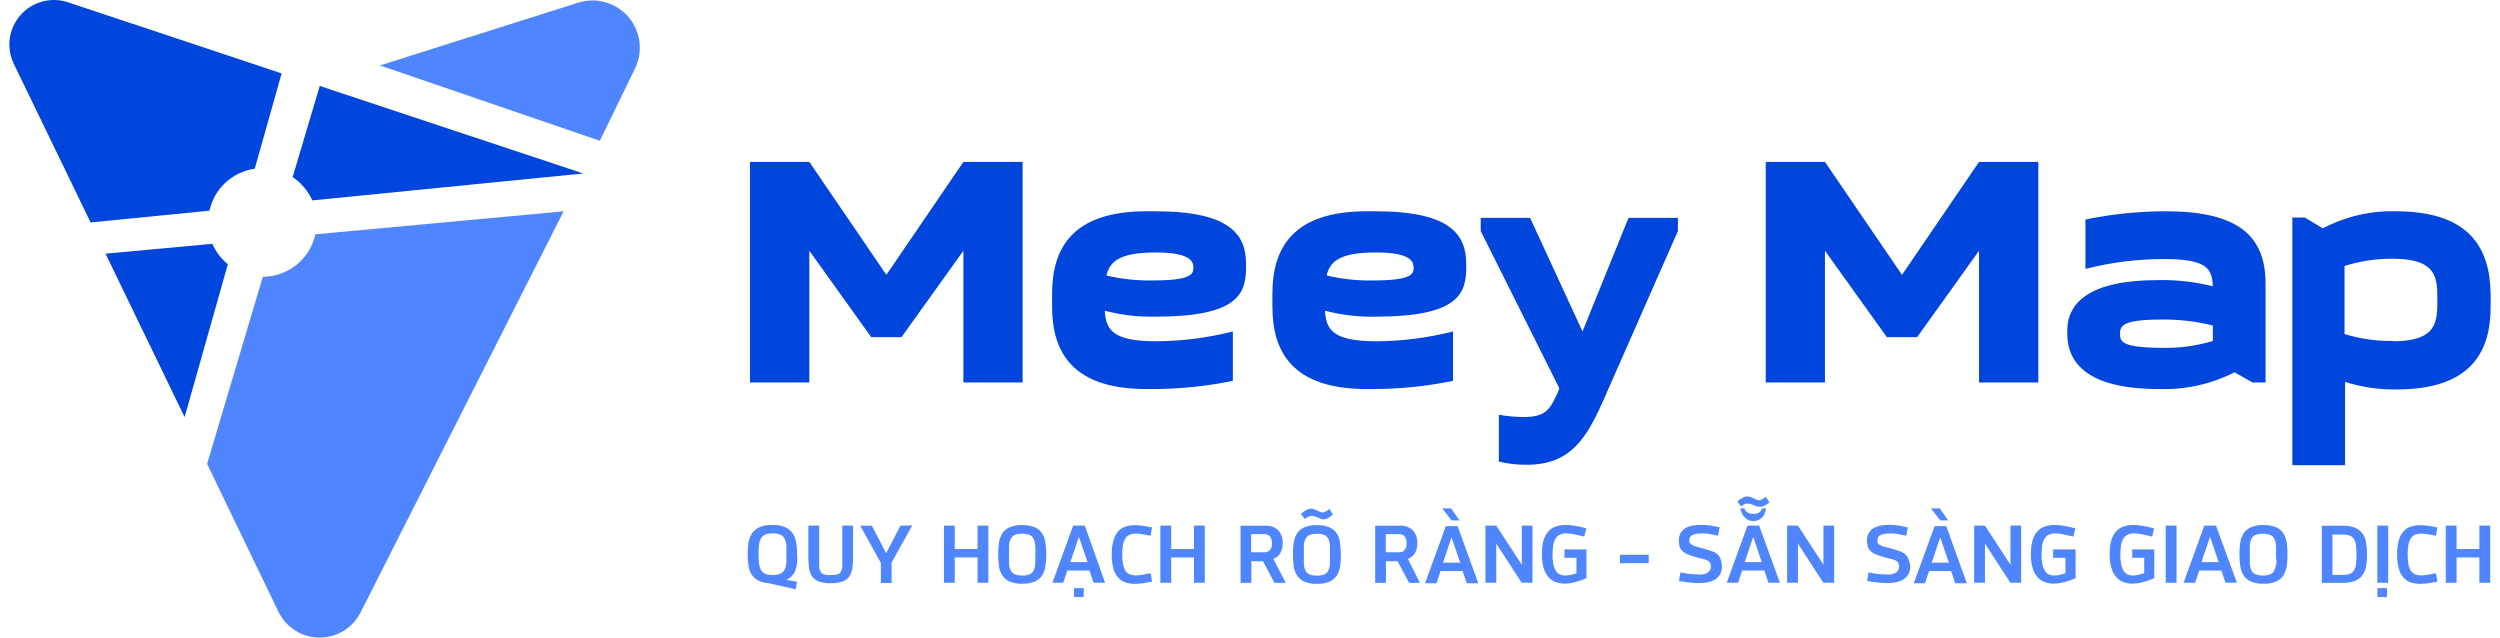
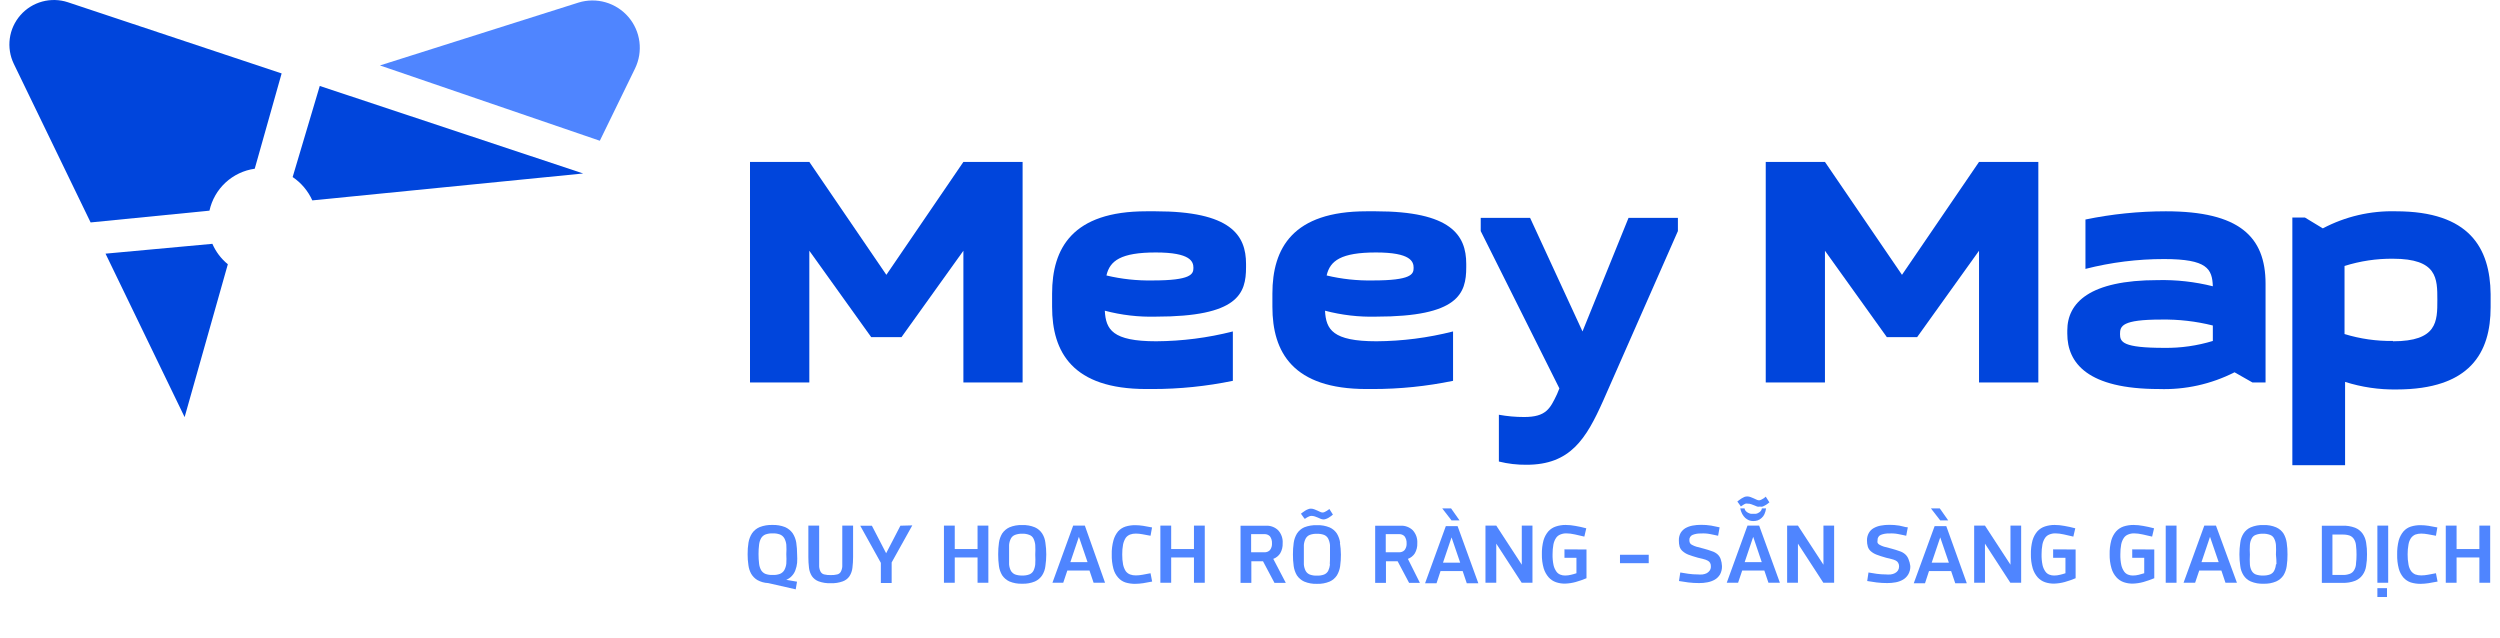
<svg xmlns="http://www.w3.org/2000/svg" width="149" height="38" viewBox="0 0 149 38" fill="none">
  <path d="M15.182 10.056L16.785 4.376L4.042 0.133C3.547 -0.03 3.016 -0.043 2.514 0.094C2.012 0.231 1.561 0.512 1.218 0.904C0.875 1.295 0.654 1.778 0.584 2.294C0.514 2.809 0.596 3.334 0.822 3.803L5.4 13.257L12.484 12.555C12.625 11.912 12.959 11.329 13.441 10.882C13.924 10.436 14.531 10.147 15.182 10.056Z" fill="#0045DC" />
  <path d="M34.758 10.339L18.614 11.943C18.36 11.38 17.954 10.898 17.442 10.552L19.058 5.123L34.758 10.339Z" fill="#0045DC" />
  <path d="M13.579 15.749L11.003 24.86L6.289 15.118L12.658 14.532C12.863 15.005 13.179 15.423 13.579 15.749Z" fill="#0045DC" />
  <path d="M35.749 8.389L37.849 4.081C38.089 3.586 38.179 3.032 38.109 2.487C38.039 1.942 37.811 1.429 37.453 1.012C37.095 0.595 36.623 0.291 36.095 0.138C35.567 -0.014 35.006 -0.009 34.481 0.153L22.645 3.9L35.749 8.389Z" fill="#4F85FF" />
-   <path d="M21.486 36.51L33.592 12.594L18.794 13.965C18.638 14.68 18.242 15.32 17.674 15.78C17.105 16.24 16.396 16.492 15.665 16.496L12.342 27.649L16.598 36.465C16.82 36.921 17.166 37.307 17.595 37.578C18.024 37.849 18.52 37.996 19.028 38C19.536 38.005 20.035 37.868 20.469 37.605C20.903 37.341 21.255 36.962 21.486 36.51Z" fill="#4F85FF" />
  <path d="M57.418 9.65L52.827 16.38L48.236 9.65H44.7V22.793H48.236V14.944L51.925 20.095H53.728L57.418 14.944V22.793H60.947V9.65H57.418Z" fill="#0045DC" />
  <path fill-rule="evenodd" clip-rule="evenodd" d="M68.868 12.593H68.32C63.922 12.593 62.705 14.789 62.705 17.5V18.286C62.705 20.99 63.922 23.186 68.32 23.186H68.694C70.301 23.186 71.904 23.023 73.478 22.697V19.754C71.984 20.135 70.448 20.331 68.906 20.34C66.298 20.34 65.905 19.638 65.847 18.518C66.839 18.78 67.862 18.899 68.887 18.872C73.794 18.872 74.264 17.5 74.264 15.929V15.729C74.264 14.004 73.343 12.593 68.868 12.593ZM68.694 16.715C67.768 16.732 66.844 16.633 65.944 16.418C66.144 15.536 66.807 15.047 68.887 15.047C70.967 15.047 71.128 15.594 71.128 15.967C71.128 16.341 70.986 16.715 68.694 16.715Z" fill="#0045DC" />
  <path fill-rule="evenodd" clip-rule="evenodd" d="M81.444 12.593H81.991C86.467 12.593 87.388 14.004 87.388 15.729V15.929C87.388 17.5 86.918 18.872 82.011 18.872C80.986 18.899 79.963 18.779 78.971 18.518C79.029 19.638 79.422 20.34 82.037 20.34C83.576 20.331 85.11 20.134 86.602 19.754V22.697C85.028 23.023 83.425 23.187 81.818 23.186H81.444C77.052 23.186 75.835 20.99 75.835 18.286V17.5C75.835 14.789 77.052 12.593 81.444 12.593ZM79.068 16.418C79.968 16.633 80.892 16.732 81.818 16.715C84.117 16.715 84.252 16.341 84.252 15.967C84.252 15.594 84.091 15.047 82.011 15.047C79.931 15.047 79.267 15.536 79.068 16.418Z" fill="#0045DC" />
  <path d="M97.06 12.986L94.317 19.754L91.194 12.986H88.251V13.772L92.939 23.148L92.803 23.482L92.793 23.504C92.387 24.354 92.148 24.854 90.839 24.854C90.334 24.855 89.83 24.809 89.333 24.719V27.507C89.872 27.641 90.426 27.706 90.981 27.7C93.589 27.7 94.529 26.168 95.553 23.875L100.003 13.772V12.986H97.06Z" fill="#0045DC" />
  <path d="M113.358 16.38L117.95 9.65H121.485V22.793H117.95V14.944L114.26 20.095H112.457L108.767 14.944V22.793H105.238V9.65H108.767L113.358 16.38Z" fill="#0045DC" />
  <path fill-rule="evenodd" clip-rule="evenodd" d="M129.084 12.593C127.474 12.593 125.869 12.757 124.293 13.083V16.026C125.825 15.635 127.4 15.438 128.981 15.44C131.556 15.44 131.846 16.026 131.885 17.062C130.814 16.793 129.711 16.67 128.607 16.695C124.531 16.695 123.211 18.047 123.211 19.696V19.889C123.211 21.641 124.428 23.186 128.672 23.186C130.234 23.24 131.785 22.897 133.179 22.188L134.242 22.793H135.027V16.908C135.027 14.1 133.456 12.593 129.084 12.593ZM131.885 20.321C130.95 20.606 129.977 20.745 129 20.733C126.508 20.733 126.353 20.385 126.353 19.909C126.353 19.432 126.469 19.046 128.807 19.046C129.844 19.029 130.879 19.148 131.885 19.4V20.321Z" fill="#0045DC" />
  <path fill-rule="evenodd" clip-rule="evenodd" d="M138.44 13.611C139.779 12.903 141.279 12.553 142.793 12.593C147.191 12.593 148.408 14.789 148.441 17.526V18.311C148.441 21.016 147.223 23.212 142.825 23.212C141.788 23.227 140.755 23.075 139.767 22.761V27.726H136.624V12.967H137.377L138.44 13.611ZM139.734 19.909C140.668 20.196 141.642 20.335 142.619 20.321V20.34C145.266 20.34 145.266 19.155 145.266 17.874C145.266 16.592 145.266 15.42 142.619 15.42C141.641 15.411 140.667 15.557 139.734 15.852V19.909Z" fill="#0045DC" />
  <path d="M105.007 30.302C105.002 30.362 104.977 30.419 104.936 30.463C104.898 30.506 104.852 30.541 104.8 30.566C104.752 30.597 104.697 30.617 104.639 30.624H104.356C104.3 30.611 104.246 30.592 104.195 30.566C104.142 30.541 104.093 30.506 104.054 30.463C104.009 30.42 103.981 30.363 103.976 30.302H103.719C103.742 30.416 103.781 30.527 103.835 30.63C103.882 30.718 103.943 30.799 104.015 30.868C104.083 30.926 104.159 30.974 104.24 31.01C104.32 31.041 104.406 31.056 104.491 31.055C104.581 31.055 104.67 31.042 104.755 31.017C104.841 30.984 104.92 30.936 104.987 30.875C105.062 30.812 105.122 30.733 105.161 30.643C105.209 30.534 105.241 30.419 105.258 30.302H105.007Z" fill="#4F85FF" />
  <path d="M105.238 29.6L105.193 29.638C105.163 29.669 105.128 29.695 105.09 29.716L104.961 29.787C104.923 29.805 104.882 29.816 104.839 29.819C104.788 29.817 104.737 29.803 104.691 29.78L104.524 29.703C104.463 29.673 104.401 29.647 104.337 29.626C104.271 29.6 104.201 29.587 104.131 29.587C104.074 29.588 104.017 29.599 103.963 29.619L103.802 29.703C103.751 29.733 103.701 29.768 103.654 29.806L103.545 29.89L103.757 30.186L103.802 30.154L103.899 30.089C103.941 30.06 103.986 30.037 104.034 30.018C104.079 30.009 104.125 30.009 104.169 30.018C104.237 30.016 104.305 30.027 104.369 30.05L104.556 30.121L104.73 30.192C104.785 30.204 104.842 30.204 104.897 30.192C104.946 30.204 104.996 30.204 105.045 30.192C105.102 30.173 105.156 30.147 105.206 30.115C105.257 30.09 105.304 30.06 105.348 30.025L105.457 29.941L105.238 29.6Z" fill="#4F85FF" />
  <path fill-rule="evenodd" clip-rule="evenodd" d="M104.846 31.326H104.15L102.914 34.732H103.59L103.835 34.004H105.155L105.399 34.732H106.082L104.846 31.326ZM103.983 33.502L104.491 31.995L105 33.502H103.983Z" fill="#4F85FF" />
  <path d="M85.958 30.302H86.486L86.989 31.017H86.512L85.958 30.302Z" fill="#4F85FF" />
  <path fill-rule="evenodd" clip-rule="evenodd" d="M86.171 31.358H86.873L88.109 34.764H87.42L87.175 34.037H85.855L85.617 34.764H84.934L86.171 31.358ZM86.512 32.028L86.003 33.534H87.027L86.512 32.028Z" fill="#4F85FF" />
  <path d="M79.184 30.372L79.229 30.334L79.442 30.669L79.339 30.753L79.197 30.849C79.147 30.881 79.093 30.907 79.036 30.926C78.989 30.945 78.939 30.956 78.888 30.959C78.831 30.957 78.774 30.946 78.721 30.926L78.547 30.849L78.36 30.778C78.295 30.758 78.228 30.747 78.16 30.746C78.112 30.748 78.064 30.759 78.019 30.778L77.89 30.843C77.853 30.863 77.819 30.887 77.787 30.913H77.748L77.536 30.617L77.645 30.534L77.787 30.437C77.839 30.403 77.895 30.375 77.954 30.353C78.007 30.328 78.064 30.315 78.122 30.315C78.192 30.314 78.262 30.328 78.328 30.353L78.514 30.43L78.682 30.508C78.728 30.532 78.778 30.545 78.83 30.546C78.873 30.544 78.914 30.533 78.952 30.514L79.081 30.443L79.184 30.372Z" fill="#4F85FF" />
  <path fill-rule="evenodd" clip-rule="evenodd" d="M79.68 31.802C79.781 31.972 79.847 32.16 79.873 32.356H79.86C79.897 32.586 79.916 32.818 79.918 33.051C79.92 33.282 79.905 33.512 79.873 33.74C79.847 33.936 79.781 34.125 79.68 34.294C79.574 34.455 79.424 34.583 79.249 34.661C79.008 34.761 78.749 34.807 78.489 34.797C78.228 34.807 77.969 34.761 77.729 34.661C77.554 34.581 77.405 34.454 77.297 34.294C77.196 34.125 77.13 33.936 77.104 33.74C77.072 33.51 77.057 33.278 77.059 33.045C77.057 32.815 77.072 32.584 77.104 32.356C77.13 32.16 77.196 31.972 77.297 31.802C77.403 31.639 77.552 31.51 77.729 31.429C77.971 31.335 78.229 31.291 78.489 31.3C78.749 31.29 79.008 31.336 79.249 31.435C79.424 31.514 79.574 31.641 79.68 31.802ZM79.158 34.03C79.216 33.908 79.253 33.778 79.268 33.644L79.255 33.631C79.268 33.476 79.268 33.296 79.268 33.064V32.485C79.255 32.35 79.218 32.219 79.158 32.098C79.105 31.999 79.019 31.921 78.914 31.879C78.778 31.83 78.633 31.808 78.489 31.815C78.344 31.808 78.2 31.83 78.064 31.879C77.959 31.921 77.872 31.999 77.819 32.098C77.756 32.218 77.719 32.35 77.71 32.485V33.644C77.721 33.778 77.758 33.91 77.819 34.03C77.874 34.126 77.961 34.201 78.064 34.243C78.2 34.292 78.344 34.314 78.489 34.307C78.633 34.314 78.778 34.292 78.914 34.243C79.017 34.201 79.103 34.126 79.158 34.03Z" fill="#4F85FF" />
  <path fill-rule="evenodd" clip-rule="evenodd" d="M47.508 33.547C47.493 33.697 47.458 33.844 47.405 33.985C47.36 34.11 47.29 34.224 47.199 34.32C47.106 34.425 46.989 34.507 46.858 34.558L47.502 34.668L47.425 35.125L45.782 34.751C45.557 34.742 45.336 34.68 45.139 34.571C44.987 34.479 44.861 34.35 44.771 34.198C44.682 34.036 44.626 33.859 44.604 33.676C44.572 33.463 44.557 33.248 44.559 33.032C44.556 32.799 44.573 32.566 44.61 32.337C44.643 32.139 44.715 31.951 44.823 31.783C44.935 31.62 45.092 31.493 45.274 31.416C45.516 31.322 45.774 31.278 46.034 31.287C46.293 31.278 46.551 31.322 46.793 31.416C46.974 31.496 47.129 31.623 47.244 31.783C47.352 31.951 47.425 32.139 47.457 32.337C47.491 32.567 47.508 32.799 47.508 33.032C47.519 33.204 47.519 33.376 47.508 33.547ZM46.742 33.985C46.807 33.865 46.849 33.734 46.864 33.599C46.876 33.41 46.876 33.221 46.864 33.032C46.876 32.841 46.876 32.65 46.864 32.459C46.849 32.323 46.807 32.192 46.742 32.073C46.682 31.974 46.591 31.897 46.484 31.854C46.346 31.805 46.2 31.783 46.053 31.789C45.906 31.783 45.76 31.805 45.621 31.854C45.514 31.897 45.424 31.974 45.364 32.073C45.298 32.192 45.257 32.323 45.242 32.459C45.219 32.649 45.208 32.84 45.209 33.032C45.209 33.221 45.219 33.411 45.242 33.599C45.257 33.734 45.298 33.865 45.364 33.985C45.424 34.084 45.514 34.16 45.621 34.204C45.76 34.253 45.906 34.275 46.053 34.268C46.2 34.275 46.346 34.253 46.484 34.204C46.591 34.16 46.682 34.084 46.742 33.985Z" fill="#4F85FF" />
  <path d="M50.2 31.326H50.844V33.2C50.844 33.415 50.831 33.63 50.805 33.843C50.785 34.02 50.726 34.189 50.631 34.339C50.534 34.482 50.394 34.59 50.232 34.648C50.001 34.732 49.756 34.77 49.511 34.758C49.265 34.77 49.02 34.732 48.789 34.648C48.628 34.588 48.489 34.48 48.39 34.339C48.295 34.189 48.236 34.02 48.216 33.843C48.19 33.63 48.177 33.415 48.178 33.2V31.326H48.822V33.76C48.828 33.872 48.858 33.982 48.912 34.082C48.935 34.12 48.966 34.154 49.002 34.181C49.039 34.207 49.08 34.226 49.124 34.236C49.251 34.266 49.381 34.279 49.511 34.275C49.641 34.279 49.77 34.266 49.897 34.236C49.941 34.226 49.983 34.207 50.019 34.181C50.056 34.154 50.086 34.12 50.109 34.082C50.163 33.982 50.194 33.872 50.2 33.76V31.326Z" fill="#4F85FF" />
  <path d="M53.664 31.332L52.814 32.974L51.964 31.332H51.269L52.499 33.547V34.745H53.143V33.521L54.373 31.313L53.664 31.332Z" fill="#4F85FF" />
  <path d="M58.262 32.723V31.326H58.906V34.732H58.262V33.225H56.903V34.732H56.259V31.326H56.903V32.723H58.262Z" fill="#4F85FF" />
  <path fill-rule="evenodd" clip-rule="evenodd" d="M62.306 32.349C62.285 32.153 62.219 31.963 62.113 31.796C62.007 31.635 61.857 31.507 61.681 31.429C61.441 31.329 61.182 31.283 60.922 31.293C60.661 31.283 60.402 31.329 60.162 31.429C59.987 31.509 59.838 31.636 59.73 31.796C59.629 31.965 59.563 32.154 59.537 32.349C59.505 32.578 59.49 32.808 59.492 33.038C59.49 33.271 59.505 33.504 59.537 33.734C59.563 33.93 59.629 34.118 59.73 34.288C59.838 34.447 59.987 34.574 60.162 34.655C60.402 34.754 60.661 34.8 60.922 34.79C61.182 34.8 61.441 34.754 61.681 34.655C61.857 34.576 62.007 34.449 62.113 34.288C62.219 34.12 62.285 33.931 62.306 33.734C62.34 33.506 62.358 33.276 62.358 33.045C62.358 32.812 62.341 32.58 62.306 32.349ZM61.701 33.637C61.688 33.772 61.651 33.903 61.591 34.024C61.536 34.12 61.45 34.195 61.347 34.236C61.211 34.286 61.066 34.307 60.922 34.301C60.777 34.306 60.633 34.285 60.497 34.236C60.395 34.193 60.309 34.119 60.252 34.024C60.189 33.904 60.152 33.772 60.142 33.637V32.478C60.152 32.343 60.189 32.212 60.252 32.092C60.305 31.994 60.392 31.919 60.497 31.879C60.632 31.829 60.777 31.805 60.922 31.809C61.067 31.803 61.211 31.827 61.347 31.879C61.452 31.916 61.54 31.992 61.591 32.092C61.651 32.213 61.688 32.344 61.701 32.478C61.712 32.671 61.712 32.865 61.701 33.058C61.712 33.246 61.712 33.436 61.701 33.624V33.637Z" fill="#4F85FF" />
-   <path d="M64.013 35.582V35.054H64.592V35.582H64.013Z" fill="#4F85FF" />
  <path fill-rule="evenodd" clip-rule="evenodd" d="M63.961 31.326H64.657L65.861 34.732H65.178L64.933 34.004H63.613L63.369 34.732H62.725L63.961 31.326ZM64.302 31.995L63.794 33.502H64.817L64.302 31.995Z" fill="#4F85FF" />
  <path d="M68.572 34.165L68.089 34.256C67.959 34.28 67.828 34.293 67.696 34.294C67.578 34.297 67.46 34.277 67.348 34.236C67.246 34.195 67.156 34.126 67.091 34.037C67.017 33.918 66.965 33.787 66.936 33.65C66.899 33.451 66.882 33.248 66.885 33.045C66.882 32.844 66.899 32.644 66.936 32.446C66.965 32.309 67.017 32.178 67.091 32.06C67.156 31.971 67.246 31.901 67.348 31.86C67.46 31.819 67.578 31.799 67.696 31.802C67.828 31.803 67.959 31.816 68.089 31.841L68.572 31.931L68.662 31.435L68.127 31.338C67.968 31.313 67.806 31.3 67.644 31.3C67.453 31.299 67.261 31.328 67.078 31.384C66.91 31.439 66.759 31.536 66.64 31.667C66.511 31.824 66.417 32.006 66.363 32.201C66.287 32.478 66.252 32.764 66.26 33.051C66.253 33.334 66.286 33.615 66.357 33.889C66.407 34.087 66.504 34.27 66.64 34.423C66.755 34.556 66.904 34.657 67.071 34.713C67.255 34.769 67.446 34.797 67.638 34.797C67.804 34.796 67.97 34.783 68.134 34.758L68.668 34.661L68.572 34.165Z" fill="#4F85FF" />
  <path d="M71.16 32.723V31.326H71.804V34.732H71.16V33.225H69.802V34.732H69.158V31.326H69.802V32.723H71.16Z" fill="#4F85FF" />
  <path fill-rule="evenodd" clip-rule="evenodd" d="M75.887 33.309C76.056 33.247 76.201 33.132 76.299 32.98C76.406 32.797 76.457 32.587 76.447 32.375C76.457 32.235 76.438 32.094 76.391 31.961C76.345 31.828 76.272 31.706 76.177 31.602C76.082 31.511 75.97 31.44 75.847 31.394C75.725 31.347 75.593 31.326 75.462 31.332H73.936V34.739H74.58V33.451H75.275L75.958 34.739H76.634L75.887 33.309ZM75.688 32.787C75.645 32.831 75.594 32.865 75.537 32.887C75.481 32.91 75.42 32.919 75.359 32.916H74.567V31.834H75.359C75.42 31.831 75.481 31.841 75.537 31.863C75.594 31.885 75.645 31.919 75.688 31.963C75.774 32.082 75.817 32.228 75.81 32.375C75.822 32.523 75.778 32.67 75.688 32.787Z" fill="#4F85FF" />
  <path fill-rule="evenodd" clip-rule="evenodd" d="M83.911 33.309C84.08 33.247 84.225 33.132 84.323 32.98C84.429 32.797 84.481 32.587 84.471 32.375C84.48 32.235 84.461 32.094 84.415 31.961C84.368 31.828 84.295 31.706 84.201 31.602C84.106 31.511 83.994 31.44 83.871 31.394C83.748 31.347 83.617 31.326 83.486 31.332H81.96V34.739H82.603V33.451H83.299L83.982 34.739H84.626L83.911 33.309ZM83.711 32.787C83.669 32.831 83.618 32.865 83.561 32.887C83.504 32.91 83.444 32.919 83.383 32.916H82.591V31.834H83.383C83.444 31.831 83.504 31.841 83.561 31.863C83.618 31.885 83.669 31.919 83.711 31.963C83.798 32.082 83.841 32.228 83.834 32.375C83.846 32.523 83.802 32.67 83.711 32.787Z" fill="#4F85FF" />
  <path d="M90.698 31.326V33.657L89.178 31.326H88.534V34.732H89.178V32.401L90.692 34.732H91.335V31.326H90.698Z" fill="#4F85FF" />
  <path d="M93.242 33.245V32.742L94.555 32.749V34.462C94.346 34.55 94.13 34.626 93.911 34.687C93.701 34.746 93.485 34.778 93.267 34.784C93.088 34.786 92.909 34.757 92.739 34.7C92.571 34.642 92.42 34.542 92.301 34.41C92.166 34.255 92.065 34.073 92.005 33.876C91.927 33.604 91.89 33.322 91.896 33.038C91.889 32.758 91.921 32.479 91.992 32.208C92.049 32.009 92.148 31.824 92.282 31.667C92.405 31.533 92.56 31.433 92.733 31.377C92.92 31.316 93.116 31.285 93.312 31.287C93.509 31.288 93.705 31.307 93.898 31.345C94.105 31.377 94.317 31.429 94.542 31.487L94.427 31.982C94.243 31.934 94.079 31.899 93.924 31.866L93.834 31.847C93.678 31.811 93.518 31.791 93.358 31.789C93.236 31.786 93.116 31.808 93.003 31.854C92.899 31.893 92.81 31.962 92.746 32.053C92.667 32.17 92.613 32.301 92.585 32.44C92.548 32.637 92.531 32.838 92.533 33.038C92.528 33.255 92.547 33.471 92.591 33.682C92.622 33.819 92.679 33.947 92.759 34.062C92.817 34.147 92.9 34.212 92.997 34.249C93.087 34.285 93.183 34.303 93.28 34.301C93.4 34.301 93.519 34.286 93.634 34.256C93.743 34.231 93.851 34.201 93.956 34.165V33.245H93.242Z" fill="#4F85FF" />
  <path d="M96.551 33.064V33.566H98.264V33.064H96.551Z" fill="#4F85FF" />
  <path d="M102.366 33.038C102.451 33.116 102.515 33.214 102.553 33.322C102.598 33.455 102.624 33.594 102.63 33.734C102.637 33.909 102.597 34.082 102.514 34.236C102.439 34.363 102.333 34.47 102.205 34.545C102.067 34.624 101.917 34.678 101.761 34.706C101.598 34.738 101.432 34.753 101.265 34.751C101.05 34.752 100.835 34.739 100.621 34.713L100.067 34.629L100.145 34.12L100.634 34.198C100.813 34.223 100.994 34.236 101.175 34.236C101.276 34.246 101.377 34.246 101.478 34.236C101.565 34.225 101.65 34.199 101.729 34.159C101.798 34.119 101.858 34.064 101.903 33.998C101.949 33.927 101.971 33.844 101.967 33.76C101.972 33.686 101.956 33.612 101.922 33.547C101.888 33.488 101.836 33.441 101.774 33.412C101.697 33.371 101.614 33.341 101.529 33.322L101.188 33.238C100.963 33.174 100.776 33.116 100.628 33.058C100.503 33.01 100.387 32.94 100.286 32.852C100.204 32.782 100.141 32.69 100.106 32.588C100.073 32.466 100.058 32.34 100.061 32.214C100.055 32.057 100.09 31.902 100.164 31.764C100.235 31.648 100.332 31.551 100.447 31.48C100.58 31.406 100.723 31.354 100.872 31.326C101.042 31.294 101.215 31.279 101.388 31.28C101.588 31.279 101.788 31.294 101.986 31.326L102.489 31.429L102.399 31.931L102.192 31.886L101.941 31.834C101.848 31.815 101.753 31.802 101.658 31.796C101.564 31.789 101.469 31.789 101.375 31.796C101.205 31.789 101.037 31.817 100.879 31.879C100.817 31.905 100.766 31.949 100.731 32.006C100.696 32.062 100.681 32.129 100.686 32.195C100.685 32.25 100.696 32.305 100.718 32.356C100.743 32.408 100.787 32.449 100.84 32.472C100.922 32.517 101.008 32.554 101.098 32.581L101.536 32.697C101.703 32.74 101.869 32.792 102.031 32.852C102.155 32.89 102.269 32.954 102.366 33.038Z" fill="#4F85FF" />
  <path d="M108.677 33.657V31.326H109.314V34.732H108.671L107.157 32.401V34.732H106.513V31.326H107.157L108.677 33.657Z" fill="#4F85FF" />
  <path d="M113.745 33.322C113.704 33.213 113.638 33.116 113.552 33.038C113.457 32.954 113.345 32.89 113.223 32.852C113.082 32.8 112.921 32.749 112.728 32.697L112.283 32.581C112.194 32.553 112.108 32.516 112.026 32.472C111.975 32.446 111.932 32.405 111.903 32.356C111.892 32.303 111.892 32.248 111.903 32.195C111.898 32.129 111.914 32.062 111.949 32.006C111.983 31.949 112.035 31.905 112.096 31.879C112.254 31.817 112.423 31.788 112.592 31.796C112.684 31.789 112.777 31.789 112.869 31.796C112.964 31.801 113.059 31.814 113.153 31.834L113.41 31.886L113.61 31.931L113.706 31.429C113.619 31.429 113.524 31.404 113.422 31.377C113.351 31.358 113.276 31.339 113.198 31.326C113.002 31.294 112.804 31.279 112.605 31.28C112.432 31.279 112.26 31.294 112.09 31.326C111.941 31.352 111.797 31.405 111.665 31.48C111.547 31.547 111.449 31.645 111.382 31.764C111.306 31.901 111.268 32.057 111.272 32.214C111.27 32.341 111.288 32.467 111.324 32.588C111.357 32.69 111.417 32.781 111.498 32.852C111.6 32.941 111.718 33.011 111.845 33.058C111.993 33.116 112.174 33.174 112.399 33.238L112.74 33.322C112.828 33.341 112.912 33.371 112.992 33.412C113.052 33.441 113.101 33.489 113.133 33.547C113.17 33.612 113.188 33.685 113.185 33.76C113.186 33.844 113.164 33.926 113.12 33.998C113.075 34.066 113.013 34.121 112.94 34.159C112.862 34.2 112.777 34.226 112.689 34.236C112.59 34.246 112.491 34.246 112.393 34.236C112.21 34.236 112.027 34.223 111.845 34.198L111.362 34.12L111.285 34.629L111.839 34.713C112.052 34.739 112.268 34.752 112.483 34.751C112.651 34.752 112.819 34.737 112.985 34.706C113.139 34.678 113.287 34.624 113.423 34.545C113.55 34.47 113.656 34.363 113.732 34.236C113.82 34.084 113.862 33.91 113.854 33.734C113.838 33.592 113.801 33.453 113.745 33.322Z" fill="#4F85FF" />
  <path d="M115.084 30.302H115.612L116.114 31.017H115.638L115.084 30.302Z" fill="#4F85FF" />
  <path fill-rule="evenodd" clip-rule="evenodd" d="M115.303 31.358H115.999L117.222 34.764H116.533L116.288 34.037H114.968L114.73 34.764H114.06L115.303 31.358ZM115.638 32.028L115.129 33.534H116.153L115.638 32.028Z" fill="#4F85FF" />
  <path d="M119.824 31.326V33.657L118.304 31.326H117.66V34.732H118.304V32.401L119.817 34.732H120.461V31.326H119.824Z" fill="#4F85FF" />
  <path d="M122.367 33.245V32.742L123.707 32.749V34.462C123.497 34.55 123.282 34.625 123.063 34.687C122.853 34.745 122.637 34.778 122.419 34.784C122.237 34.786 122.056 34.758 121.884 34.7C121.716 34.642 121.565 34.542 121.446 34.41C121.311 34.255 121.21 34.073 121.15 33.876C121.072 33.604 121.035 33.322 121.041 33.038C121.034 32.758 121.067 32.479 121.137 32.208C121.194 32.009 121.293 31.824 121.427 31.667C121.55 31.533 121.705 31.433 121.878 31.377C122.065 31.316 122.261 31.285 122.457 31.287C122.654 31.288 122.85 31.307 123.043 31.345C123.25 31.377 123.462 31.429 123.687 31.487L123.571 31.982C123.389 31.934 123.224 31.899 123.069 31.866L122.979 31.847C122.825 31.811 122.667 31.792 122.509 31.789C122.386 31.785 122.263 31.807 122.148 31.854C122.044 31.893 121.955 31.962 121.891 32.053C121.812 32.17 121.758 32.301 121.73 32.44C121.693 32.637 121.676 32.838 121.678 33.038C121.673 33.255 121.692 33.471 121.736 33.682C121.767 33.819 121.824 33.947 121.904 34.062C121.962 34.147 122.045 34.212 122.142 34.249C122.232 34.285 122.328 34.303 122.425 34.301C122.545 34.301 122.664 34.286 122.779 34.256C122.888 34.231 122.996 34.201 123.101 34.165V33.245H122.367Z" fill="#4F85FF" />
  <path d="M127.081 32.742V33.245H127.796V34.165C127.69 34.201 127.583 34.231 127.474 34.256C127.358 34.286 127.239 34.301 127.12 34.301C127.023 34.303 126.926 34.286 126.836 34.249C126.74 34.212 126.657 34.147 126.598 34.062C126.519 33.947 126.462 33.819 126.431 33.682C126.387 33.471 126.367 33.255 126.373 33.038C126.37 32.838 126.388 32.637 126.424 32.44C126.452 32.301 126.507 32.17 126.585 32.053C126.649 31.962 126.739 31.893 126.843 31.854C126.955 31.808 127.076 31.786 127.197 31.789C127.357 31.791 127.517 31.811 127.673 31.847L127.763 31.866C127.918 31.899 128.083 31.934 128.266 31.982L128.382 31.487C128.156 31.429 127.944 31.377 127.738 31.345C127.545 31.307 127.349 31.288 127.152 31.287C126.953 31.286 126.755 31.317 126.566 31.377C126.396 31.435 126.243 31.535 126.122 31.667C125.987 31.824 125.888 32.009 125.832 32.208C125.761 32.479 125.728 32.758 125.735 33.038C125.729 33.321 125.766 33.604 125.845 33.876C125.902 34.074 126.003 34.256 126.141 34.41C126.26 34.542 126.41 34.642 126.579 34.7C126.749 34.757 126.927 34.786 127.107 34.784C127.325 34.778 127.541 34.745 127.751 34.687C127.969 34.623 128.184 34.548 128.395 34.462V32.749L127.081 32.742Z" fill="#4F85FF" />
  <path d="M129.077 34.732V31.326H129.721V34.732H129.077Z" fill="#4F85FF" />
  <path fill-rule="evenodd" clip-rule="evenodd" d="M132.072 31.326H131.376L130.14 34.732H130.829L131.074 34.004H132.394L132.638 34.732H133.321L132.072 31.326ZM132.233 33.502H131.209L131.717 31.995L132.233 33.502Z" fill="#4F85FF" />
  <path fill-rule="evenodd" clip-rule="evenodd" d="M136.096 31.796C136.197 31.966 136.262 32.154 136.289 32.349C136.322 32.58 136.337 32.812 136.335 33.045C136.337 33.275 136.322 33.506 136.289 33.734C136.263 33.93 136.198 34.118 136.096 34.288C135.988 34.449 135.836 34.576 135.658 34.655C135.42 34.755 135.163 34.801 134.905 34.79C134.645 34.802 134.385 34.755 134.145 34.655C133.968 34.578 133.818 34.45 133.714 34.288C133.608 34.12 133.541 33.931 133.52 33.734C133.486 33.504 133.469 33.271 133.469 33.038C133.469 32.808 133.486 32.578 133.52 32.349C133.541 32.153 133.608 31.963 133.714 31.796C133.818 31.634 133.968 31.506 134.145 31.429C134.385 31.328 134.645 31.282 134.905 31.293C135.163 31.282 135.42 31.329 135.658 31.429C135.836 31.507 135.988 31.634 136.096 31.796ZM135.536 34.024C135.599 33.904 135.636 33.772 135.646 33.637L135.678 33.624C135.678 33.435 135.667 33.246 135.646 33.058C135.657 32.865 135.657 32.671 135.646 32.478C135.636 32.343 135.599 32.212 135.536 32.092C135.487 31.993 135.402 31.917 135.298 31.879C135.162 31.829 135.018 31.805 134.873 31.809C134.726 31.804 134.579 31.828 134.441 31.879C134.337 31.917 134.252 31.993 134.203 32.092C134.138 32.211 134.1 32.343 134.094 32.478C134.082 32.671 134.082 32.865 134.094 33.058C134.082 33.251 134.082 33.444 134.094 33.637C134.1 33.773 134.138 33.905 134.203 34.024C134.256 34.12 134.34 34.194 134.441 34.236C134.58 34.285 134.726 34.307 134.873 34.301C135.017 34.306 135.162 34.285 135.298 34.236C135.399 34.194 135.483 34.12 135.536 34.024Z" fill="#4F85FF" />
  <path fill-rule="evenodd" clip-rule="evenodd" d="M141.022 32.343C140.994 32.149 140.921 31.964 140.81 31.802C140.698 31.647 140.543 31.526 140.366 31.454C140.123 31.363 139.865 31.321 139.606 31.332H138.382V34.739H139.606C139.865 34.749 140.123 34.708 140.366 34.616C140.543 34.544 140.698 34.424 140.81 34.268C140.924 34.108 140.997 33.923 141.022 33.727C141.06 33.5 141.078 33.269 141.074 33.038C141.078 32.806 141.06 32.573 141.022 32.343ZM140.417 33.631C140.407 33.761 140.365 33.888 140.295 33.998C140.236 34.095 140.145 34.168 140.037 34.204C139.899 34.253 139.752 34.275 139.606 34.268H139.013V31.86H139.606C139.752 31.855 139.898 31.874 140.037 31.918C140.144 31.959 140.234 32.034 140.295 32.13C140.364 32.241 140.406 32.367 140.417 32.498C140.44 32.686 140.45 32.875 140.449 33.064C140.449 33.245 140.439 33.426 140.417 33.605V33.631Z" fill="#4F85FF" />
  <path d="M141.692 35.582V35.054H142.265V35.582H141.692Z" fill="#4F85FF" />
  <path d="M141.692 34.732V31.326H142.336V34.732H141.692Z" fill="#4F85FF" />
  <path d="M145.182 34.165L144.699 34.256C144.57 34.28 144.438 34.293 144.307 34.294C144.186 34.296 144.066 34.277 143.952 34.236C143.853 34.192 143.767 34.123 143.701 34.037C143.622 33.92 143.57 33.789 143.547 33.65C143.51 33.451 143.492 33.248 143.495 33.045C143.493 32.844 143.51 32.644 143.547 32.446C143.57 32.308 143.622 32.176 143.701 32.06C143.767 31.973 143.853 31.904 143.952 31.86C144.066 31.82 144.186 31.8 144.307 31.802C144.438 31.804 144.57 31.817 144.699 31.841L145.182 31.931L145.266 31.435L144.738 31.338C144.576 31.313 144.413 31.3 144.249 31.3C144.059 31.299 143.87 31.328 143.688 31.384C143.52 31.437 143.369 31.535 143.251 31.667C143.12 31.823 143.023 32.005 142.967 32.201C142.896 32.479 142.864 32.765 142.871 33.051C142.864 33.334 142.896 33.615 142.967 33.889C143.018 34.085 143.113 34.268 143.244 34.423C143.363 34.555 143.514 34.655 143.682 34.713C143.866 34.769 144.057 34.797 144.249 34.797C144.412 34.796 144.576 34.783 144.738 34.758L145.279 34.661L145.182 34.165Z" fill="#4F85FF" />
  <path d="M147.771 32.723V31.326H148.415V34.732H147.771V33.225H146.412V34.732H145.768V31.326H146.412V32.723H147.771Z" fill="#4F85FF" />
</svg>